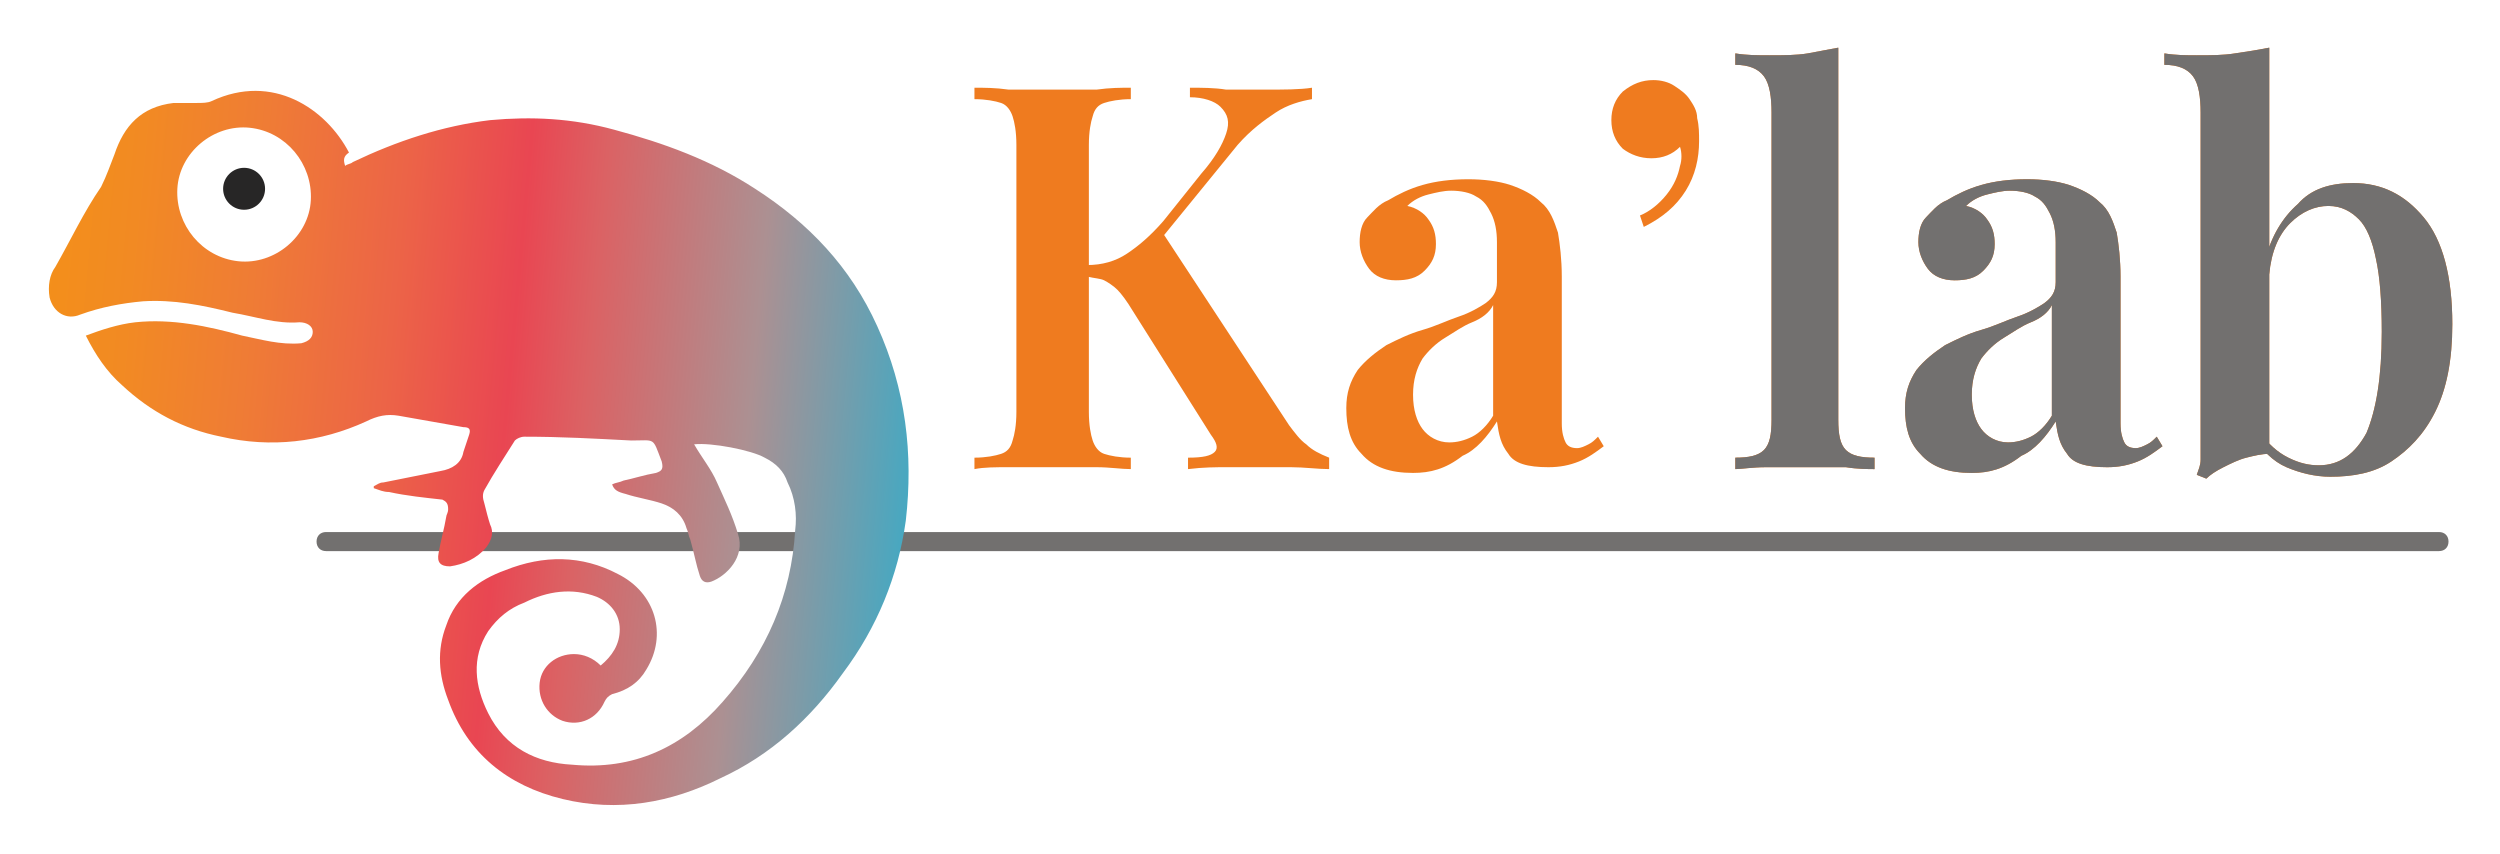
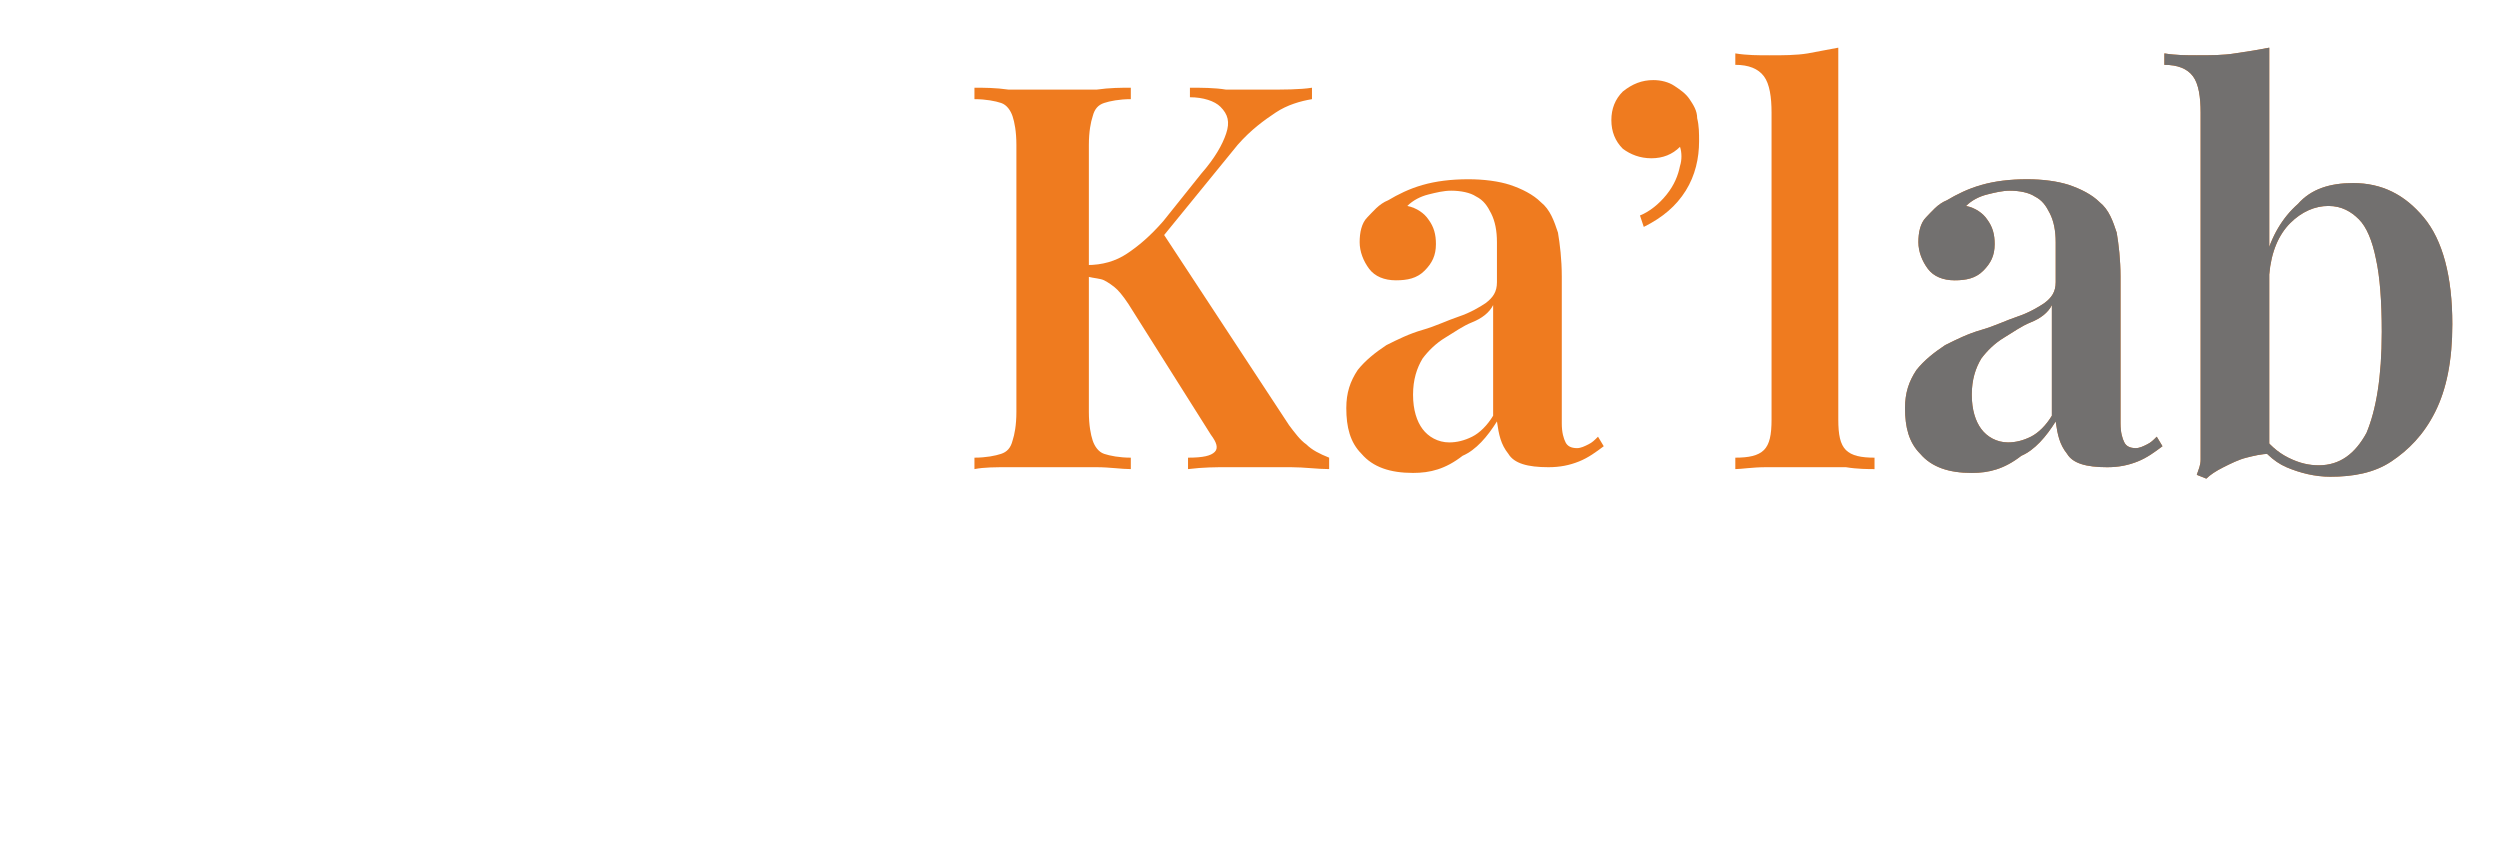
<svg xmlns="http://www.w3.org/2000/svg" version="1.1" id="Calque_1" x="0px" y="0px" width="131.1px" height="44.8px" viewBox="0 0 131.1 44.8" style="enable-background:new 0 0 131.1 44.8;" xml:space="preserve">
  <g>
    <g>
      <g>
        <path style="fill:#EF7B1F;" d="M59.3,4.6v0.6c-0.6,0-1.1,0.1-1.4,0.2c-0.3,0.1-0.5,0.3-0.6,0.7c-0.1,0.3-0.2,0.8-0.2,1.5v14     c0,0.7,0.1,1.2,0.2,1.5c0.1,0.3,0.3,0.6,0.6,0.7c0.3,0.1,0.8,0.2,1.4,0.2v0.6c-0.5,0-1.1-0.1-1.8-0.1c-0.7,0-1.5,0-2.2,0     c-0.8,0-1.6,0-2.4,0c-0.7,0-1.3,0-1.8,0.1V24c0.6,0,1.1-0.1,1.4-0.2c0.3-0.1,0.5-0.3,0.6-0.7c0.1-0.3,0.2-0.8,0.2-1.5v-14     c0-0.7-0.1-1.2-0.2-1.5c-0.1-0.3-0.3-0.6-0.6-0.7c-0.3-0.1-0.8-0.2-1.4-0.2V4.6c0.5,0,1.1,0,1.8,0.1c0.7,0,1.5,0,2.4,0     c0.8,0,1.5,0,2.2,0C58.2,4.6,58.8,4.6,59.3,4.6z M68.8,4.6v0.6c-0.6,0.1-1.3,0.3-1.9,0.7c-0.6,0.4-1.3,0.9-2,1.7l-5.3,6.5l1.3-2     l6.7,10.2c0.3,0.4,0.6,0.8,0.9,1c0.3,0.3,0.7,0.5,1.2,0.7v0.6c-0.6,0-1.3-0.1-2-0.1c-0.8,0-1.4,0-2.1,0c-0.4,0-0.8,0-1.3,0     c-0.5,0-1.2,0-2,0.1V24c0.8,0,1.2-0.1,1.4-0.3c0.2-0.2,0.1-0.5-0.2-0.9l-4.1-6.5c-0.3-0.5-0.6-0.9-0.8-1.1     c-0.2-0.2-0.5-0.4-0.7-0.5c-0.2-0.1-0.5-0.1-0.9-0.2v-0.6c0.8,0,1.5-0.2,2.1-0.6c0.6-0.4,1.2-0.9,1.9-1.7l2-2.5     c0.7-0.8,1.1-1.5,1.3-2.1c0.2-0.6,0.1-1-0.3-1.4c-0.3-0.3-0.9-0.5-1.6-0.5V4.6c0.6,0,1.3,0,1.9,0.1c0.6,0,1.3,0,2,0     C67.3,4.7,68.2,4.7,68.8,4.6z" />
        <path style="fill:#EF7B1F;" d="M74.1,24.8c-1.2,0-2.1-0.3-2.7-1c-0.6-0.6-0.8-1.4-0.8-2.4c0-0.8,0.2-1.4,0.6-2     c0.4-0.5,0.9-0.9,1.5-1.3c0.6-0.3,1.2-0.6,1.9-0.8c0.7-0.2,1.3-0.5,1.9-0.7c0.6-0.2,1.1-0.5,1.4-0.7c0.4-0.3,0.6-0.6,0.6-1.1     v-2.1c0-0.6-0.1-1.1-0.3-1.5c-0.2-0.4-0.4-0.7-0.8-0.9c-0.3-0.2-0.8-0.3-1.3-0.3c-0.4,0-0.8,0.1-1.2,0.2s-0.8,0.3-1.1,0.6     c0.5,0.1,0.9,0.4,1.1,0.7c0.3,0.4,0.4,0.8,0.4,1.3c0,0.6-0.2,1-0.6,1.4s-0.9,0.5-1.5,0.5c-0.6,0-1.1-0.2-1.4-0.6     c-0.3-0.4-0.5-0.9-0.5-1.4c0-0.5,0.1-1,0.4-1.3c0.3-0.3,0.6-0.7,1.1-0.9c0.5-0.3,1.1-0.6,1.8-0.8c0.7-0.2,1.5-0.3,2.4-0.3     c0.8,0,1.6,0.1,2.2,0.3c0.6,0.2,1.2,0.5,1.6,0.9c0.5,0.4,0.7,1,0.9,1.6c0.1,0.6,0.2,1.4,0.2,2.3v7.7c0,0.5,0.1,0.8,0.2,1     c0.1,0.2,0.3,0.3,0.6,0.3c0.2,0,0.4-0.1,0.6-0.2c0.2-0.1,0.3-0.2,0.5-0.4l0.3,0.5c-0.4,0.3-0.8,0.6-1.3,0.8     c-0.5,0.2-1,0.3-1.6,0.3c-1.1,0-1.8-0.2-2.1-0.7c-0.4-0.5-0.5-1-0.6-1.7c-0.5,0.8-1.1,1.5-1.8,1.8C75.8,24.6,75,24.8,74.1,24.8z      M76,23.2c0.4,0,0.8-0.1,1.2-0.3c0.4-0.2,0.8-0.6,1.1-1.1V16c-0.2,0.4-0.6,0.7-1.1,0.9s-0.9,0.5-1.4,0.8     c-0.5,0.3-0.9,0.7-1.2,1.1c-0.3,0.5-0.5,1.1-0.5,1.9c0,0.8,0.2,1.4,0.5,1.8S75.4,23.2,76,23.2z" />
        <path style="fill:#EF7B1F;" d="M86.7,4.2c0.4,0,0.8,0.1,1.1,0.3c0.3,0.2,0.6,0.4,0.8,0.7c0.2,0.3,0.4,0.6,0.4,1     c0.1,0.4,0.1,0.8,0.1,1.2c0,0.9-0.2,1.8-0.7,2.6c-0.5,0.8-1.2,1.4-2.2,1.9L86,11.3c0.5-0.2,1-0.6,1.4-1.1s0.6-1,0.7-1.5     c0.1-0.3,0.1-0.7,0-1c-0.4,0.4-0.9,0.6-1.5,0.6c-0.6,0-1.1-0.2-1.5-0.5c-0.4-0.4-0.6-0.9-0.6-1.5c0-0.6,0.2-1.1,0.6-1.5     C85.6,4.4,86.1,4.2,86.7,4.2z" />
        <path style="fill:#EF7B1F;" d="M96.4,2.5V22c0,0.8,0.1,1.3,0.4,1.6c0.3,0.3,0.8,0.4,1.5,0.4v0.6c-0.3,0-0.9,0-1.5-0.1     c-0.7,0-1.4,0-2.1,0c-0.7,0-1.4,0-2.1,0c-0.7,0-1.3,0.1-1.6,0.1V24c0.7,0,1.2-0.1,1.5-0.4s0.4-0.8,0.4-1.6V5.9     c0-0.8-0.1-1.5-0.4-1.9c-0.3-0.4-0.8-0.6-1.5-0.6V2.8c0.6,0.1,1.2,0.1,1.8,0.1c0.7,0,1.4,0,2-0.1C95.3,2.7,95.9,2.6,96.4,2.5z" />
        <path style="fill:#EF7B1F;" d="M103.4,24.8c-1.2,0-2.1-0.3-2.7-1c-0.6-0.6-0.8-1.4-0.8-2.4c0-0.8,0.2-1.4,0.6-2     c0.4-0.5,0.9-0.9,1.5-1.3c0.6-0.3,1.2-0.6,1.9-0.8c0.7-0.2,1.3-0.5,1.9-0.7c0.6-0.2,1.1-0.5,1.4-0.7c0.4-0.3,0.6-0.6,0.6-1.1     v-2.1c0-0.6-0.1-1.1-0.3-1.5c-0.2-0.4-0.4-0.7-0.8-0.9c-0.3-0.2-0.8-0.3-1.3-0.3c-0.4,0-0.8,0.1-1.2,0.2s-0.8,0.3-1.1,0.6     c0.5,0.1,0.9,0.4,1.1,0.7c0.3,0.4,0.4,0.8,0.4,1.3c0,0.6-0.2,1-0.6,1.4s-0.9,0.5-1.5,0.5c-0.6,0-1.1-0.2-1.4-0.6     c-0.3-0.4-0.5-0.9-0.5-1.4c0-0.5,0.1-1,0.4-1.3c0.3-0.3,0.6-0.7,1.1-0.9c0.5-0.3,1.1-0.6,1.8-0.8c0.7-0.2,1.5-0.3,2.4-0.3     c0.8,0,1.6,0.1,2.2,0.3c0.6,0.2,1.2,0.5,1.6,0.9c0.5,0.4,0.7,1,0.9,1.6c0.1,0.6,0.2,1.4,0.2,2.3v7.7c0,0.5,0.1,0.8,0.2,1     c0.1,0.2,0.3,0.3,0.6,0.3c0.2,0,0.4-0.1,0.6-0.2c0.2-0.1,0.3-0.2,0.5-0.4l0.3,0.5c-0.4,0.3-0.8,0.6-1.3,0.8     c-0.5,0.2-1,0.3-1.6,0.3c-1.1,0-1.8-0.2-2.1-0.7c-0.4-0.5-0.5-1-0.6-1.7c-0.5,0.8-1.1,1.5-1.8,1.8     C105.1,24.6,104.3,24.8,103.4,24.8z M105.3,23.2c0.4,0,0.8-0.1,1.2-0.3c0.4-0.2,0.8-0.6,1.1-1.1V16c-0.2,0.4-0.6,0.7-1.1,0.9     s-0.9,0.5-1.4,0.8c-0.5,0.3-0.9,0.7-1.2,1.1c-0.3,0.5-0.5,1.1-0.5,1.9c0,0.8,0.2,1.4,0.5,1.8S104.7,23.2,105.3,23.2z" />
        <path style="fill:#EF7B1F;" d="M119,2.5v21.3c-0.4,0-0.8,0.1-1.2,0.2c-0.4,0.1-0.8,0.3-1.2,0.5c-0.4,0.2-0.7,0.4-0.9,0.6     l-0.5-0.2c0.1-0.3,0.2-0.5,0.2-0.8c0-0.3,0-0.5,0-0.8V5.9c0-0.8-0.1-1.5-0.4-1.9c-0.3-0.4-0.8-0.6-1.5-0.6V2.8     c0.6,0.1,1.2,0.1,1.7,0.1c0.7,0,1.4,0,2-0.1C117.9,2.7,118.5,2.6,119,2.5z M123.4,9.6c1.5,0,2.7,0.6,3.7,1.8     c1,1.2,1.5,3.1,1.5,5.6c0,1.9-0.3,3.4-0.9,4.6c-0.6,1.2-1.4,2-2.3,2.6s-2,0.8-3.2,0.8c-0.8,0-1.6-0.2-2.3-0.5     c-0.7-0.3-1.3-0.9-1.8-1.7h0.5c0.4,0.5,0.8,0.9,1.4,1.2s1.1,0.4,1.6,0.4c1.1,0,1.9-0.6,2.5-1.7c0.5-1.2,0.8-2.9,0.8-5.3     c0-1.6-0.1-2.9-0.3-3.8c-0.2-1-0.5-1.7-0.9-2.1c-0.4-0.4-0.9-0.7-1.6-0.7c-0.7,0-1.4,0.3-2,0.9s-1,1.5-1.1,2.7l-0.2-0.8     c0.3-1.2,0.9-2.2,1.7-2.9C121.2,9.9,122.2,9.6,123.4,9.6z" />
      </g>
      <g>
-         <path style="fill:#72706F;" d="M96.4,2.5V22c0,0.8,0.1,1.3,0.4,1.6c0.3,0.3,0.8,0.4,1.5,0.4v0.6c-0.3,0-0.9,0-1.5-0.1     c-0.7,0-1.4,0-2.1,0c-0.7,0-1.4,0-2.1,0c-0.7,0-1.3,0.1-1.6,0.1V24c0.7,0,1.2-0.1,1.5-0.4s0.4-0.8,0.4-1.6V5.9     c0-0.8-0.1-1.5-0.4-1.9c-0.3-0.4-0.8-0.6-1.5-0.6V2.8c0.6,0.1,1.2,0.1,1.8,0.1c0.7,0,1.4,0,2-0.1C95.3,2.7,95.9,2.6,96.4,2.5z" />
        <path style="fill:#72706F;" d="M103.4,24.8c-1.2,0-2.1-0.3-2.7-1c-0.6-0.6-0.8-1.4-0.8-2.4c0-0.8,0.2-1.4,0.6-2     c0.4-0.5,0.9-0.9,1.5-1.3c0.6-0.3,1.2-0.6,1.9-0.8c0.7-0.2,1.3-0.5,1.9-0.7c0.6-0.2,1.1-0.5,1.4-0.7c0.4-0.3,0.6-0.6,0.6-1.1     v-2.1c0-0.6-0.1-1.1-0.3-1.5c-0.2-0.4-0.4-0.7-0.8-0.9c-0.3-0.2-0.8-0.3-1.3-0.3c-0.4,0-0.8,0.1-1.2,0.2s-0.8,0.3-1.1,0.6     c0.5,0.1,0.9,0.4,1.1,0.7c0.3,0.4,0.4,0.8,0.4,1.3c0,0.6-0.2,1-0.6,1.4s-0.9,0.5-1.5,0.5c-0.6,0-1.1-0.2-1.4-0.6     c-0.3-0.4-0.5-0.9-0.5-1.4c0-0.5,0.1-1,0.4-1.3c0.3-0.3,0.6-0.7,1.1-0.9c0.5-0.3,1.1-0.6,1.8-0.8c0.7-0.2,1.5-0.3,2.4-0.3     c0.8,0,1.6,0.1,2.2,0.3c0.6,0.2,1.2,0.5,1.6,0.9c0.5,0.4,0.7,1,0.9,1.6c0.1,0.6,0.2,1.4,0.2,2.3v7.7c0,0.5,0.1,0.8,0.2,1     c0.1,0.2,0.3,0.3,0.6,0.3c0.2,0,0.4-0.1,0.6-0.2c0.2-0.1,0.3-0.2,0.5-0.4l0.3,0.5c-0.4,0.3-0.8,0.6-1.3,0.8     c-0.5,0.2-1,0.3-1.6,0.3c-1.1,0-1.8-0.2-2.1-0.7c-0.4-0.5-0.5-1-0.6-1.7c-0.5,0.8-1.1,1.5-1.8,1.8     C105.1,24.6,104.3,24.8,103.4,24.8z M105.3,23.2c0.4,0,0.8-0.1,1.2-0.3c0.4-0.2,0.8-0.6,1.1-1.1V16c-0.2,0.4-0.6,0.7-1.1,0.9     s-0.9,0.5-1.4,0.8c-0.5,0.3-0.9,0.7-1.2,1.1c-0.3,0.5-0.5,1.1-0.5,1.9c0,0.8,0.2,1.4,0.5,1.8S104.7,23.2,105.3,23.2z" />
        <path style="fill:#72706F;" d="M119,2.5v21.3c-0.4,0-0.8,0.1-1.2,0.2c-0.4,0.1-0.8,0.3-1.2,0.5c-0.4,0.2-0.7,0.4-0.9,0.6     l-0.5-0.2c0.1-0.3,0.2-0.5,0.2-0.8c0-0.3,0-0.5,0-0.8V5.9c0-0.8-0.1-1.5-0.4-1.9c-0.3-0.4-0.8-0.6-1.5-0.6V2.8     c0.6,0.1,1.2,0.1,1.7,0.1c0.7,0,1.4,0,2-0.1C117.9,2.7,118.5,2.6,119,2.5z M123.4,9.6c1.5,0,2.7,0.6,3.7,1.8     c1,1.2,1.5,3.1,1.5,5.6c0,1.9-0.3,3.4-0.9,4.6c-0.6,1.2-1.4,2-2.3,2.6s-2,0.8-3.2,0.8c-0.8,0-1.6-0.2-2.3-0.5     c-0.7-0.3-1.3-0.9-1.8-1.7h0.5c0.4,0.5,0.8,0.9,1.4,1.2s1.1,0.4,1.6,0.4c1.1,0,1.9-0.6,2.5-1.7c0.5-1.2,0.8-2.9,0.8-5.3     c0-1.6-0.1-2.9-0.3-3.8c-0.2-1-0.5-1.7-0.9-2.1c-0.4-0.4-0.9-0.7-1.6-0.7c-0.7,0-1.4,0.3-2,0.9s-1,1.5-1.1,2.7l-0.2-0.8     c0.3-1.2,0.9-2.2,1.7-2.9C121.2,9.9,122.2,9.6,123.4,9.6z" />
      </g>
    </g>
-     <path style="fill:#72706F;" d="M127.9,28.9H17.1c-0.3,0-0.5-0.2-0.5-0.5s0.2-0.5,0.5-0.5h110.8c0.3,0,0.5,0.2,0.5,0.5   S128.2,28.9,127.9,28.9z" />
    <g>
      <linearGradient id="SVGID_1_" gradientUnits="userSpaceOnUse" x1="70.776" y1="-261.866" x2="116.962" y2="-261.866" gradientTransform="matrix(0.996 9.194280e-02 -9.194280e-02 0.996 -92.922 275.861)">
        <stop offset="0" style="stop-color:#F38F1A" />
        <stop offset="9.732102e-02" style="stop-color:#F28A23" />
        <stop offset="0.236" style="stop-color:#EF7C35" />
        <stop offset="0.398" style="stop-color:#EC6447" />
        <stop offset="0.537" style="stop-color:#E94652" />
        <stop offset="0.624" style="stop-color:#DB6264" />
        <stop offset="0.812" style="stop-color:#AC9092" />
        <stop offset="1" style="stop-color:#47A8C1" />
      </linearGradient>
-       <path style="fill:url(#SVGID_1_);" d="M36.4,23.3c0.4,0.7,0.9,1.3,1.2,2c0.4,0.9,0.8,1.7,1.1,2.7c0.4,1.2-0.6,2.2-1.4,2.5    c-0.3,0.1-0.5,0-0.6-0.3c-0.2-0.6-0.3-1.2-0.5-1.9c-0.1-0.2-0.1-0.4-0.2-0.6c-0.2-0.7-0.7-1.1-1.3-1.3c-0.6-0.2-1.3-0.3-1.9-0.5    c-0.4-0.1-0.6-0.2-0.7-0.5c0.2-0.1,0.4-0.1,0.6-0.2c0.5-0.1,1.1-0.3,1.7-0.4c0.3-0.1,0.4-0.2,0.3-0.6c-0.5-1.3-0.3-1.1-1.6-1.1    c-1.9-0.1-3.7-0.2-5.6-0.2c-0.2,0-0.4,0.1-0.5,0.2c-0.5,0.8-1.1,1.7-1.6,2.6c-0.1,0.2-0.1,0.4,0,0.7c0.1,0.4,0.2,0.8,0.3,1.1    c0.2,0.4,0.1,0.8-0.2,1.2c-0.5,0.6-1.2,0.9-1.9,1c-0.5,0-0.7-0.2-0.6-0.7c0.1-0.6,0.3-1.3,0.4-1.9c0-0.1,0.1-0.2,0.1-0.4    c0-0.3-0.1-0.4-0.3-0.5c-0.9-0.1-1.9-0.2-2.8-0.4c-0.3,0-0.5-0.1-0.8-0.2c0,0,0-0.1,0-0.1c0.2-0.1,0.3-0.2,0.5-0.2    c1-0.2,2-0.4,3-0.6c0.6-0.1,1.1-0.4,1.2-1c0.1-0.3,0.2-0.6,0.3-0.9c0.1-0.3,0-0.4-0.3-0.4c-1.1-0.2-2.3-0.4-3.4-0.6    c-0.6-0.1-1.1,0-1.7,0.3c-2.4,1.1-5,1.4-7.6,0.8c-2-0.4-3.7-1.3-5.2-2.7c-0.8-0.7-1.4-1.6-1.9-2.6c0.8-0.3,1.7-0.6,2.6-0.7    c1.9-0.2,3.8,0.2,5.6,0.7c1,0.2,2,0.5,3.1,0.4c0.4-0.1,0.6-0.3,0.6-0.6c0-0.3-0.3-0.5-0.7-0.5c-1.2,0.1-2.3-0.3-3.5-0.5    c-1.6-0.4-3.1-0.7-4.7-0.6c-1.1,0.1-2.2,0.3-3.3,0.7c-0.7,0.3-1.4-0.1-1.6-0.9c-0.1-0.6,0-1.2,0.3-1.6c0.8-1.4,1.5-2.9,2.4-4.2    c0.3-0.6,0.5-1.2,0.7-1.7c0.5-1.5,1.4-2.5,3.1-2.7c0.4,0,0.8,0,1.2,0c0.3,0,0.6,0,0.8-0.1c3.2-1.5,6,0.4,7.2,2.7    C18,8.2,18,8.4,18.1,8.7c0.1-0.1,0.3-0.1,0.4-0.2c2.3-1.1,4.7-1.9,7.2-2.2c2.2-0.2,4.3-0.1,6.5,0.5c2.6,0.7,5.1,1.6,7.4,3.1    c2.8,1.8,5,4.1,6.4,7.2c1.5,3.3,1.9,6.7,1.5,10.2c-0.4,2.9-1.5,5.6-3.3,8c-1.7,2.4-3.8,4.3-6.4,5.5c-2.6,1.3-5.4,1.8-8.3,1.1    c-2.9-0.7-5-2.4-6-5.2c-0.5-1.3-0.6-2.6-0.1-3.9c0.5-1.5,1.7-2.4,3.1-2.9c2-0.8,4-0.8,5.9,0.2c2,1,2.6,3.2,1.5,5    c-0.4,0.7-1,1.1-1.8,1.3c-0.2,0.1-0.3,0.2-0.4,0.4c-0.4,0.9-1.3,1.3-2.2,1c-0.8-0.3-1.3-1.1-1.2-2c0.1-0.9,0.9-1.5,1.8-1.5    c0.5,0,1,0.2,1.4,0.6c0.6-0.5,1-1.1,1-1.9c0-0.8-0.5-1.4-1.2-1.7c-1.3-0.5-2.6-0.3-3.8,0.3c-0.8,0.3-1.4,0.8-1.9,1.5    c-0.9,1.4-0.7,2.9,0,4.3c0.9,1.8,2.5,2.6,4.4,2.7c3.2,0.3,5.8-0.9,7.9-3.3c2.3-2.6,3.6-5.6,3.8-9c0.1-0.8,0-1.7-0.4-2.5    c-0.2-0.6-0.6-1-1.2-1.3C39.4,23.6,37.3,23.2,36.4,23.3z M12.5,13.7c1.9,0.2,3.7-1.3,3.8-3.2c0.1-1.9-1.3-3.6-3.2-3.8    c-1.9-0.2-3.7,1.3-3.8,3.2C9.2,11.8,10.6,13.5,12.5,13.7z" />
-       <circle style="fill:#272626;" cx="12.8" cy="9.9" r="1.1" />
    </g>
  </g>
</svg>